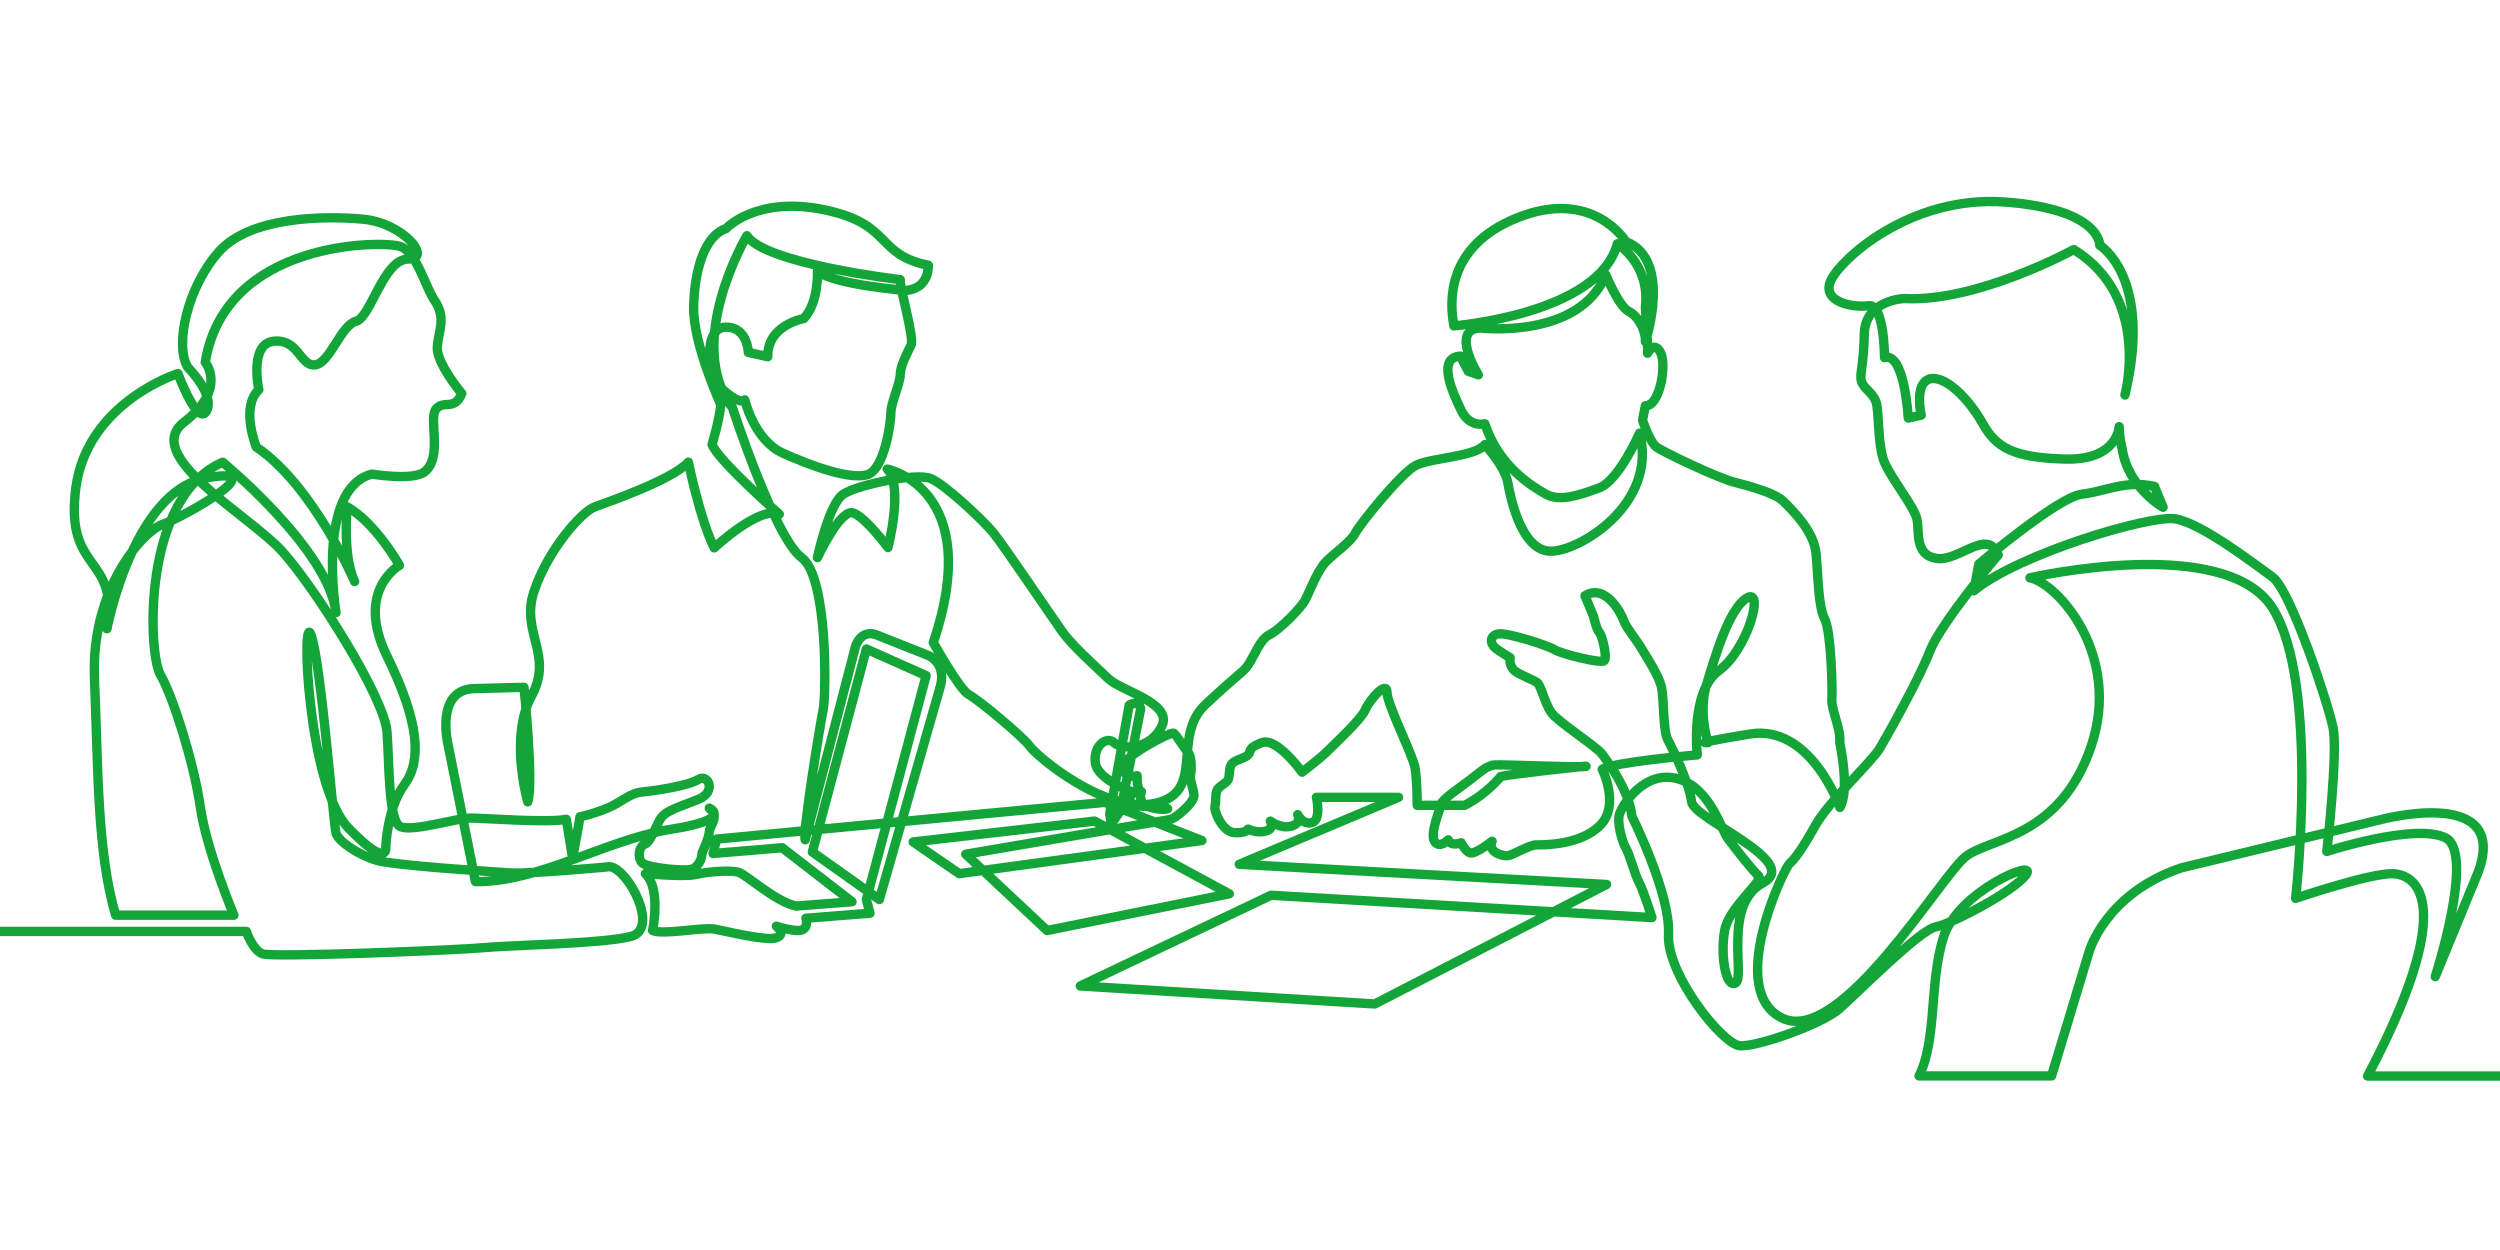
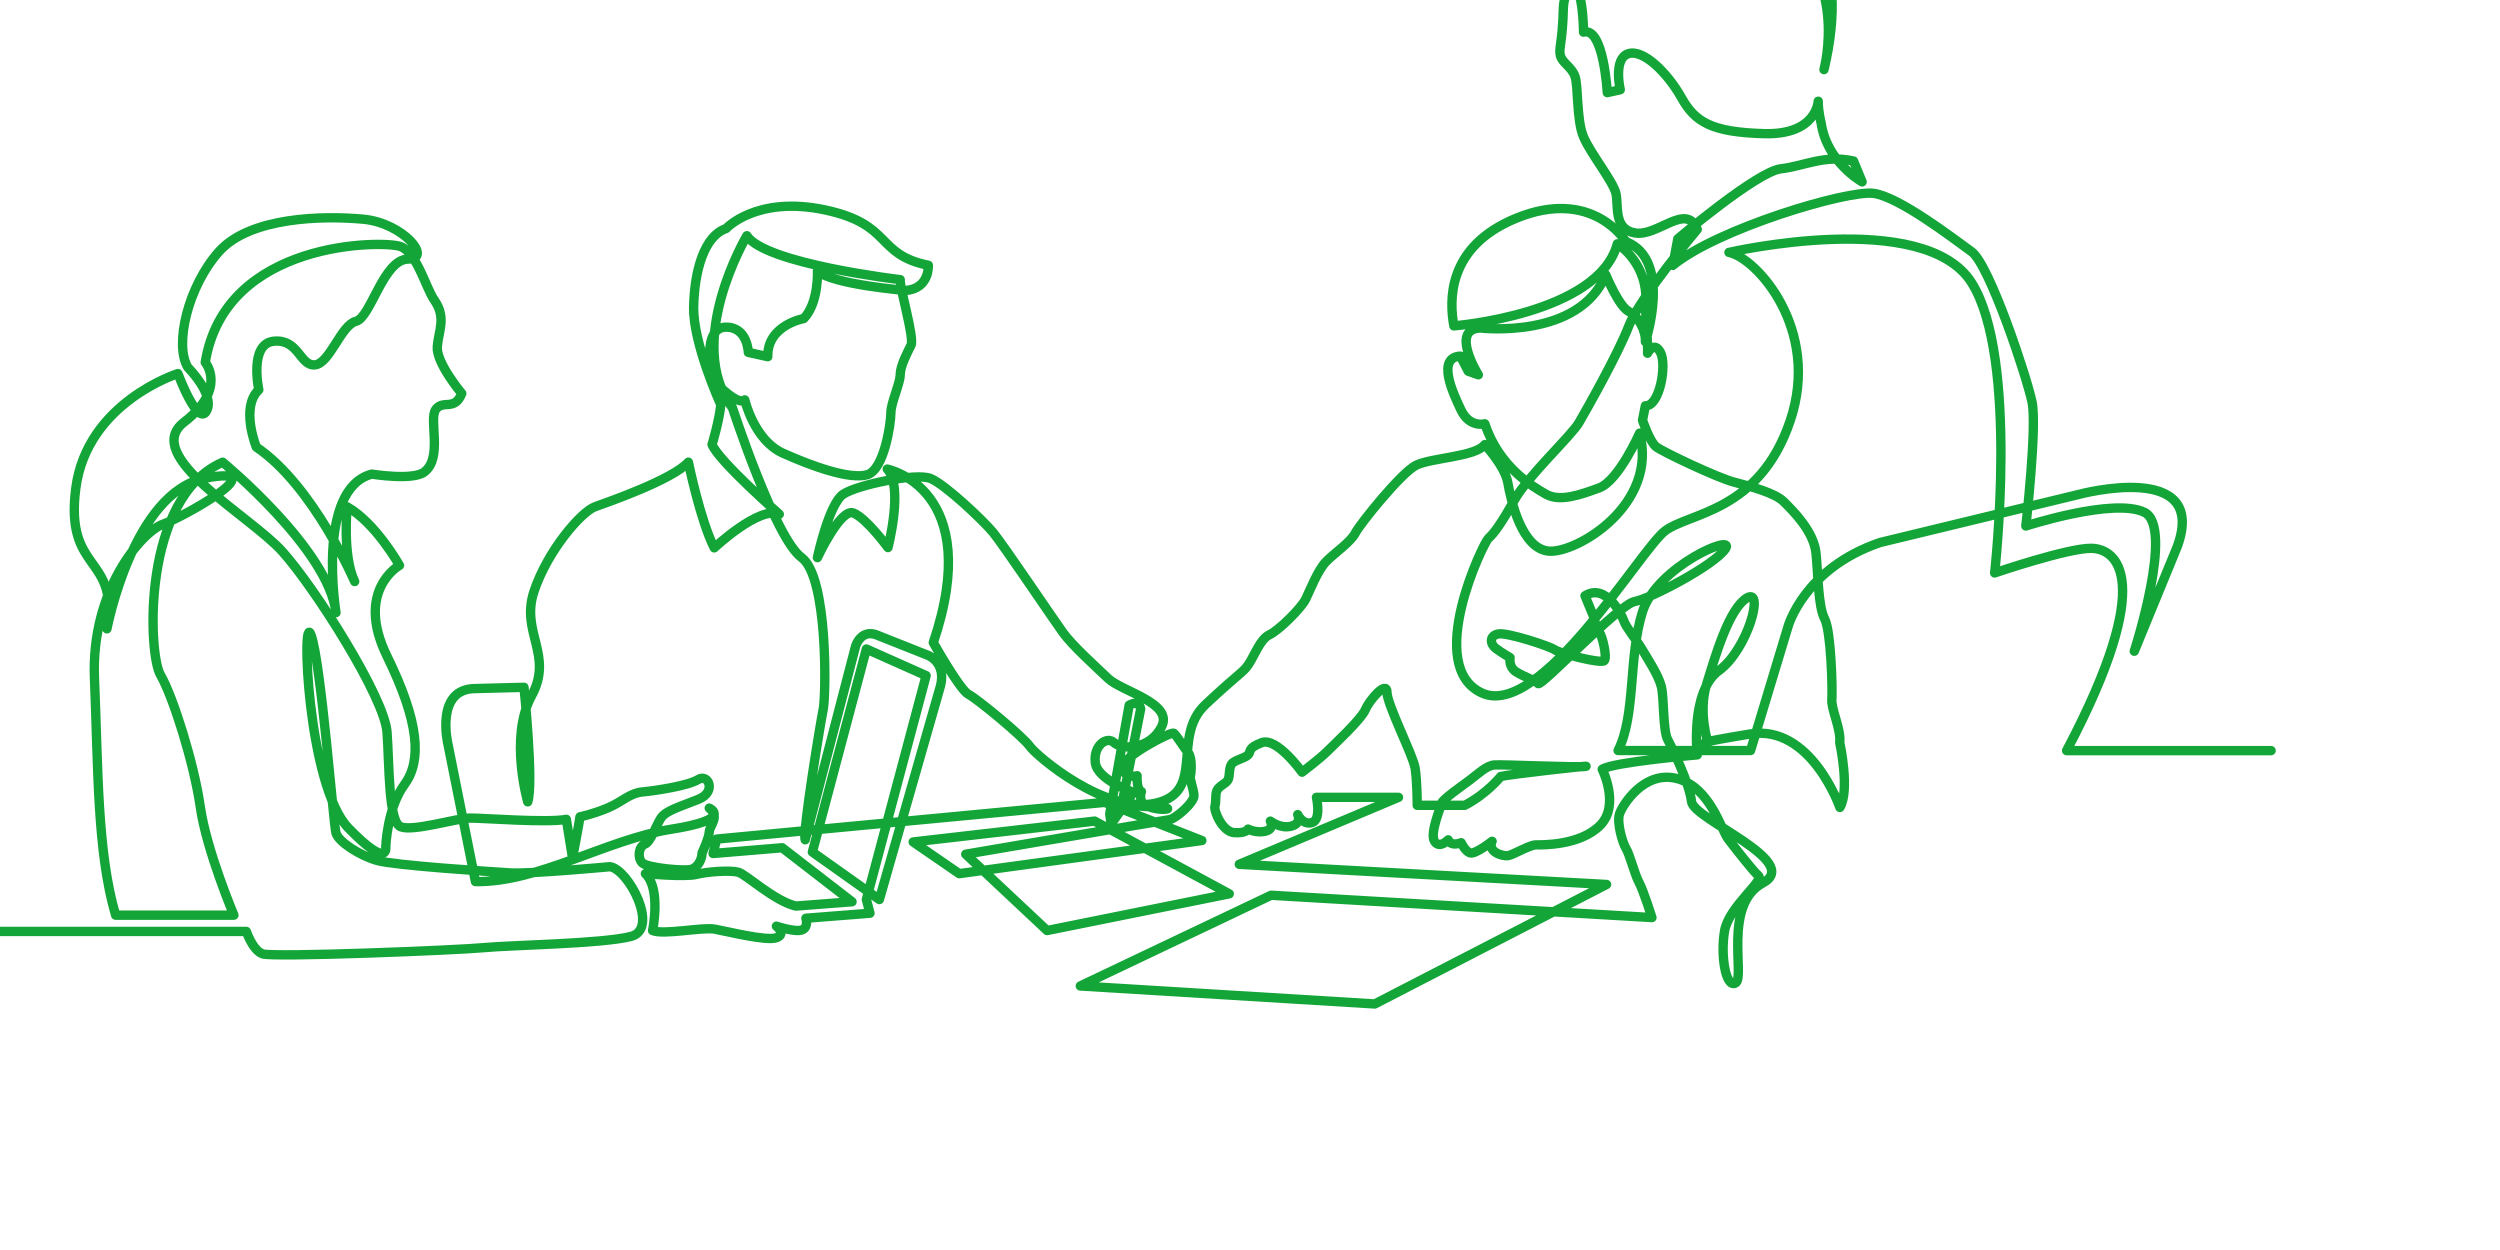
<svg xmlns="http://www.w3.org/2000/svg" id="_ŽÓť_1" data-name=" ŽÓť 1" viewBox="0 0 800 400">
-   <path d="M-14,298.06h92.83s1.99,5.98,5.18,7.17c3.19,1.2,62.95-1.2,70.92-1.99,7.97-.8,37.85-1.2,47.01-3.59,9.16-2.39-.8-21.51-6.77-22.31,0,0-25.5,2.39-31.87,1.99-6.37-.4-37.05-2.39-42.63-3.98-5.58-1.59-12.35-5.98-13.15-8.77-.8-2.79-4.78-54.58-7.97-63.35-3.19-8.77-1.2,48.21,11.95,61.75,13.15,13.55,11.95,5.98,11.95,5.98,0,0,.4-12.35,5.98-19.92,5.58-7.57,4.78-19.92-5.58-41.04-10.36-21.12,3.98-29.08,3.98-29.08,0,0-7.57-13.55-16.73-18.73,0,0-1.59,15.54,2.39,23.9,0,0-13.15-30.68-31.47-43.03,0,0-5.18-12.75.8-18.33,0,0-3.19-14.74,4.78-15.54,7.97-.8,8.37,7.97,13.15,7.57,4.78-.4,8.37-12.75,13.15-13.94,4.78-1.2,8.77-19.92,16.73-19.92s-1.59-11.55-14.34-12.75c-12.75-1.2-36.26-.8-46.22,10.36s-14.34,29.88-9.96,37.05c0,0,8.77,8.77,5.98,13.94-2.79,5.18-9.16-11.95-9.16-11.95,0,0-29.08,9.16-32.67,36.65-3.59,27.49,13.94,21.12,9.96,45.02,0,0,8.36-43.8,31.47-48.21,23.11-4.41-7.09,12.48-13.55,14.74-6.46,2.27-23.11,20.72-21.91,49.4,1.2,28.69.8,55.38,6.77,75.7h37.85s-8.77-20.72-10.76-34.66c-1.99-13.94-8.77-35.46-12.75-42.23-3.98-6.77-5.98-56.82,19.92-68.05,0,0,33.87,27.81,36.26,48.13,0,0-6.48-39.55,11.45-44.33,0,0,13.15,2.16,16.84-.69,5.97-4.61,1.27-16.85,3.66-20.04,2.39-3.19,5.99.69,8.29-5.06,0,0-8.23-9.81-7.83-14.98s2.99-9.22-.94-14.9c-2.77-4-5.58-15.14-10.76-17.13-5.18-1.99-56.21-2.34-62.55,37.05,0,0,7.17,8.37-6.77,19.12-13.94,10.76,21.12,29.88,31.47,41.44,10.36,11.55,32.67,46.61,33.47,57.77.8,11.16.4,28.69,4.38,30.28,3.98,1.59,17.93-2.79,22.31-2.79s24.7,1.59,30.68.4l1.99,12.35s1.99-10.36,2.39-13.15c0,0,3.98-.8,8.77-2.79,4.78-1.99,7.02-4.78,11.28-5.18,4.26-.4,14.62-1.99,17.8-3.98,3.19-1.99,5.98,3.98,0,6.37-5.98,2.39-10.36,3.59-11.95,5.98-1.59,2.39-3.19,7.57-5.18,8.37-1.99.8-2.39,4.38-.8,5.98,1.59,1.59,13.94,2.79,15.94,1.99,1.99-.8,3.19-3.19,3.19-5.18,0,0,2.24-4.78,2.32-6.77.07-1.99,3.51-4.78,0-7.57,0,0,8.04,3.59-12.28,6.77-20.32,3.19-42.63,17.13-62.55,16.73l-8.77-43.83s-4.38-17.93,8.77-17.93l15.54-.4s3.16,30.77,1.2,36.65c0,0-5.98-20.72,1.2-33.87,7.17-13.15-3.59-20.32.8-33.47,4.38-13.15,15.14-25.5,19.52-27.09,4.38-1.59,24.7-8.62,29.88-14.27,0,0,3.81,18.65,8.28,27.42,0,0,14.43-13.55,20.81-10.76,0,0-19.52-17.13-21.51-22.31,0,0,2.39-7.97,2.79-12.75,0,0-8.91-19.49-8.68-31.24.23-11.75,3.46-22.81,10.37-25.11,0,0,9.68-10.6,31.56-5.99,21.89,4.61,16.13,14.28,33.17,17.74,0,0,.46,7.37-7.14,8.06,0,0-23.27-1.84-28.34-6.22,0,0,.46,10.14-4.38,15.2,0,0-11.75,2.07-11.52,12.21l-6.22-1.38s-.23-8.29-7.37-8.06c-7.14.23-5.99,15.44-.46,20.27s6.68,2.99,6.68,2.99c0,0,2.99,12.9,12.21,17.05,9.22,4.15,21.43,8.52,26.95,6.91s7.6-16.59,7.6-19.81,2.99-9.45,2.99-12.21,2.3-7.14,3.46-9.45c1.15-2.3-3.69-18.43-3.46-20.96,0,0-43.31-5.07-49.07-14.05,0,0-20.27,34.1-4.61,55.06,0,0,13.59,41.7,22.12,47.92,8.52,6.22,7.83,44.23,6.91,48.61-.92,4.38-6.68,39.62-5.76,41.7l16.13-61.97s1.61-5.3,6.45-3.69l16.82,6.68s5.75,2.3,3.91,9.68l-19.58,68.42-21.43-15.2,17.28-64.97,19.12,8.52-19.12,71.65,1.15,4.38-20.5,1.61s.92,2.76-1.15,3.69c-2.07.92-8.29-1.15-8.29-1.15,0,0,3.23,2.53,0,3.69-3.23,1.15-15.9-2.07-19.81-2.76-3.92-.69-16.38,1.94-19.81.46,0,0,2.76-13.36-2.3-18.2,0,0,12.67,1.15,16.36.23s10.83-1.38,13.36-.69c2.53.69,11.52,9.22,18.43,10.83l17.97-1.38-22.35-17.28-22.12,1.84,1.15-4.61,124.17-11.75,31.1,12.21-77.64,10.6-14.74-10.14,58.06-6.68,43.08,23.27-58.29,11.75-26.03-24.42s63.35-10.83,65.2-11.06c1.84-.23,8.06-5.53,7.83-7.83-.23-2.3-1.38-5.07-1.15-5.99.23-.92.69-5.99-.69-7.6-1.38-1.61-3.69-5.53-4.61-6.22s-16.36,7.6-16.36,10.6,2.76,3.46,4.61,2.99c0,0-.23,4.61,1.38,5.07,0,0-.92,2.53.69,3.92s5.99,2.07,7.6,1.61c1.61-.46-13.82-.92-14.51-1.61l5.99-30.41s-.46-2.99-3.69-1.15l-6.22,34.79.46,3.23,7.14-10.14s-11.52-3.92-12.21-9.45,3.69-8.64,5.99-6.45c2.3,2.19,11.29,2.53,15.2-5.07,3.92-7.6-12.67-11.29-17.05-15.44-4.38-4.15-11.52-10.6-14.51-14.74-2.99-4.15-19.12-28.11-22.35-32.02-3.23-3.92-15.44-15.44-20.04-17.28-4.61-1.84-23.27,2-27.88,5.03s-8.29,20.31-8.29,20.31c0,0,7.37-15.9,11.52-14.28,4.15,1.61,11.06,11.06,11.06,11.06,0,0,5.07-19.58-.23-25.11,0,0,31.33,6.22,14.74,55.52,0,0,8.52,15.2,11.29,16.59s17.51,13.59,19.58,16.59c2.07,2.99,24.19,21.89,40.32,18.2,16.13-3.69,4.84-21.19,15.9-31.56,11.06-10.37,11.98-10.14,13.82-12.9,1.84-2.76,3.69-8.06,6.68-9.45,2.99-1.38,10.14-8.52,11.52-11.29s3.92-9.45,6.68-12.21,7.83-6.22,9.22-8.98,14.63-19.31,19.47-21.73c4.84-2.42,19-2.69,22-6.61,0,0,6.45,6.91,7.37,12.21.92,5.3,4.38,21.43,13.36,21.89,8.98.46,34.79-14.97,28.8-37.78,0,0-6.68,15.2-12.9,17.51-6.22,2.3-12.67,4.53-17.05,2.04-4.38-2.5-14.97-8.72-19.58-22.54,0,0-4.84,1.38-7.6-4.38s-7.83-16.82-.23-17.28l2.53,4.84,3.23,1.15s-9.22-14.74.69-14.97c0,0,31.56,3.69,40.09-17.05,0,0,4.15,10.14,7.37,11.75,3.23,1.61,5.53,6.45,5.3,9.68,0,0,8.75-26.26-6.22-32.02,0,0-10.6-17.51-35.06-7.52-22.53,9.2-21.39,26.87-20,34.47,0,0,46.31-3.69,52.3-26.26,0,0,10.6,6.45,8.98,20.27,0,0,.92,13.36.69,14.74,0,0,2.07-4.15,4.15-.23,2.07,3.92-.23,17.28-4.84,17.05l-.92,4.61s2.3,6.91,4.38,8.52,19.58,9.91,24.88,11.29c5.3,1.38,13.13,3.46,15.9,6.22s9.68,9.45,10.37,16.59c.69,7.14.69,17.05,2.76,20.96,2.07,3.92,2.53,22.58,2.3,25.8-.23,3.23,2.99,9.45,2.53,13.82,0,0,3.32,15.2.05,20.73,0,0-9.26-26.72-28.84-23.5-19.58,3.23-13.36,2.76-13.36,2.76,0,0-3.23-9.68-.46-18.66,2.76-8.98,7.14-24.19,12.9-27.65,5.76-3.46.23,16.59-8.98,23.27-9.22,6.68-6.91,26.95-6.91,26.95,0,0-26.95,2.3-30.41,4.61,0,0,5.76,11.52-.69,17.97-6.45,6.45-18.43,6.22-20.5,6.22s-7.37,3.23-8.98,3.46c-1.61.23-6.68-1.15-5.07-4.61,0,0-5.53,4.38-7.14,3.69s-2.76-3.23-2.76-3.23c0,0-3.23,1.38-4.15-.92,0,0-2.76,2.99-4.38.46-1.61-2.53,2.07-11.06,2.3-12.21s6.22-5.3,8.98-7.37c2.76-2.07,5.3-4.61,7.83-4.84,2.53-.23,26.95.92,29.26.46,2.3-.46-24.42,2.53-27.18,3.23,0,0-4.38,5.53-11.52,9.22h-15.2s0-7.83-.69-11.98-8.98-20.27-8.98-24.19-5.53,2.3-6.91,5.53c-1.38,3.23-10.37,11.52-12.44,13.59s-7.83,6.45-7.83,6.45c0,0-8.06-11.29-12.9-9.45s-3.23,2.76-4.38,3.92-4.38,1.61-5.3,2.99c-.92,1.38-.46,3.92-1.15,5.07-.69,1.15-2.76,1.84-3.46,3.23s-.23,3.69-.69,5.07,2.3,8.29,6.22,8.52c3.92.23,4.38-1.15,4.38-1.15,0,0,2.53,1.38,5.53.69,2.99-.69,1.61-3.23,1.61-3.23,0,0,3.23,2.53,6.68,1.61,3.46-.92,2.07-3.69,2.07-3.69,0,0,1.61,3.46,4.61,2.53s1.38-8.06,1.38-8.06h26.26l-50.95,21.43,117.53,6.45-74.18,38.24-94.22-5.76,61.05-29.03,121.87,7.14s-2.76-8.75-4.15-11.29c-1.38-2.53-2.99-8.98-4.15-10.83-1.15-1.84-2.99-8.29-2.07-11.06.92-2.76,7.83-14.05,18.43-11.29s14.05,16.36,16.36,19.35c2.3,2.99,7.83,10.14,9.68,11.75,1.84,1.61-9.45,9.91-10.83,17.51-1.38,7.6.23,18.43,3.46,16.82,3.23-1.61-4.15-25.11,8.75-32.02,12.9-6.91-22.18-20.36-22.81-26.03-.63-5.67-5.99-16.82-7.6-19.81-1.61-2.99-1.15-13.36-2.07-17.05-.92-3.69-4.61-9.22-6.22-11.98-1.61-2.76-5.07-6.91-5.76-8.98s-5.76-12.21-12.44-8.06l2.76,6.68s.92,4.15,1.84,5.07,2.53,7.83,1.61,8.98c-.92,1.15-14.28-2.3-15.9-3.46-1.61-1.15-14.97-5.53-17.97-5.07-2.99.46-2.76,3.23-.92,4.61s4.61,2.99,4.61,2.99c0,0-.46,2.3,1.15,3.92s6.91,3.23,7.83,4.38c.92,1.15,2.3,6.45,4.15,9.22,1.84,2.76,14.05,10.6,16.13,13.13,0,0,8.98,11.29,9.68,20.04,0,0,12.44,24.88,11.75,37.78-.69,12.9,17.28,35.25,22.81,35.71,5.53.46,26.26-6.91,31.79-11.75s25.8-25.34,30.87-26.26c5.07-.92,25.34-11.52,29.03-16.82,3.69-5.3-21.89,5.53-26.49,20.04-4.61,14.51-2.07,32.94-7.83,44.46h42.39l11.98-39.62s5.07-18.66,29.49-26.95l63.81-15.44s41.24-11.06,31.33,16.59l-13.82,33.64s12.89-39.8,3.23-44.46c-9.84-4.75-37.93,4.39-37.93,4.39,0,0,3.61-31.8,1.99-39.63-1.61-7.83-13.59-44-19.35-48.15-5.76-4.15-23.04-17.51-31.33-18.66-8.29-1.15-49.99,11.29-64.28,23.04l1.61-8.52s25.34-21.5,32.94-22.38c7.6-.88,13.82-4.57,23.27-2.5l2.76,6.68s-11.29-6.22-13.13-18.89c0,0-.92-3.46-.92-6.91,0,0-.46,10.83-17.28,10.37-16.82-.46-22.12-3.69-26.49-11.52-4.38-7.83-12.21-15.67-17.05-14.05-4.84,1.61-2.53,11.52-2.53,11.52l-4.15.92s-1.15-21.19-7.6-19.35c0,0,0-17.28-5.07-16.59-5.07.69-14.97-1.15-12.21-7.83,2.76-6.68,25.34-27.65,55.98-25.34,30.64,2.3,30.18,13.82,30.18,13.82,0,0,17.05,10.14,8.06,47.92,0,0,8.52-31.18-16.36-46.54,0,0-30.96,16.96-54.37,15.67,0,0-12.44.46-12.67,11.29-.23,10.83-1.61,12.9-.92,15.2.69,2.3,3.46,3.46,4.61,6.45s.46,14.05,2.76,19.46,9.45,14.17,10.37,18.09c.92,3.92-.92,11.52,6.22,12.67,7.14,1.15,16.36-9.91,19.81-1.15,0,0-18.43,21.89-21.89,30.87-3.46,8.98-13.36,26.49-15.9,30.87-2.53,4.38-16.36,17.05-20.73,24.88-4.38,7.83-6.68,10.83-8.29,12.21s-20.73,41.01-2.07,49.53c18.66,8.52,50.68-45.85,58.52-51.84,7.83-5.99,30.18-5.99,40.09-35.25,9.91-29.26-10.77-52.18-19.58-53.91,0,0,62.46-14.37,77.64,9.68,15.18,24.04,7.38,92.89,7.38,92.89,0,0,23.71-8.09,31.09-7.88,7.83.23,20.96,9.68-8.06,64.74h65.43" fill="none" stroke="#13a538" stroke-linecap="round" stroke-linejoin="round" stroke-width="3" />
+   <path d="M-14,298.06h92.83s1.99,5.98,5.18,7.17c3.19,1.2,62.95-1.2,70.92-1.99,7.97-.8,37.85-1.2,47.01-3.59,9.16-2.39-.8-21.51-6.77-22.31,0,0-25.5,2.39-31.87,1.99-6.37-.4-37.05-2.39-42.63-3.98-5.58-1.59-12.35-5.98-13.15-8.77-.8-2.79-4.78-54.58-7.97-63.35-3.19-8.77-1.2,48.21,11.95,61.75,13.15,13.55,11.95,5.98,11.95,5.98,0,0,.4-12.35,5.98-19.92,5.58-7.57,4.78-19.92-5.58-41.04-10.36-21.12,3.98-29.08,3.98-29.08,0,0-7.57-13.55-16.73-18.73,0,0-1.59,15.54,2.39,23.9,0,0-13.15-30.68-31.47-43.03,0,0-5.18-12.75.8-18.33,0,0-3.19-14.74,4.78-15.54,7.97-.8,8.37,7.97,13.15,7.57,4.78-.4,8.37-12.75,13.15-13.94,4.78-1.2,8.77-19.92,16.73-19.92s-1.59-11.55-14.34-12.75c-12.75-1.2-36.26-.8-46.22,10.36s-14.34,29.88-9.96,37.05c0,0,8.77,8.77,5.98,13.94-2.79,5.18-9.16-11.95-9.16-11.95,0,0-29.08,9.16-32.67,36.65-3.59,27.49,13.94,21.12,9.96,45.02,0,0,8.36-43.8,31.47-48.21,23.11-4.41-7.09,12.48-13.55,14.74-6.46,2.27-23.11,20.72-21.91,49.4,1.2,28.69.8,55.38,6.77,75.7h37.85s-8.77-20.72-10.76-34.66c-1.99-13.94-8.77-35.46-12.75-42.23-3.98-6.77-5.98-56.82,19.92-68.05,0,0,33.87,27.81,36.26,48.13,0,0-6.48-39.55,11.45-44.33,0,0,13.15,2.16,16.84-.69,5.97-4.61,1.27-16.85,3.66-20.04,2.39-3.19,5.99.69,8.29-5.06,0,0-8.23-9.81-7.83-14.98s2.99-9.22-.94-14.9c-2.77-4-5.58-15.14-10.76-17.13-5.18-1.99-56.21-2.34-62.55,37.05,0,0,7.17,8.37-6.77,19.12-13.94,10.76,21.12,29.88,31.47,41.44,10.36,11.55,32.67,46.61,33.47,57.77.8,11.16.4,28.69,4.38,30.28,3.98,1.59,17.93-2.79,22.31-2.79s24.7,1.59,30.68.4l1.99,12.35s1.99-10.36,2.39-13.15c0,0,3.98-.8,8.77-2.79,4.78-1.99,7.02-4.78,11.28-5.18,4.26-.4,14.62-1.99,17.8-3.98,3.19-1.99,5.98,3.98,0,6.37-5.98,2.39-10.36,3.59-11.95,5.98-1.59,2.39-3.19,7.57-5.18,8.37-1.99.8-2.39,4.38-.8,5.98,1.59,1.59,13.94,2.79,15.94,1.99,1.99-.8,3.19-3.19,3.19-5.18,0,0,2.24-4.78,2.32-6.77.07-1.99,3.51-4.78,0-7.57,0,0,8.04,3.59-12.28,6.77-20.32,3.19-42.63,17.13-62.55,16.73l-8.77-43.83s-4.38-17.93,8.77-17.93l15.54-.4s3.16,30.77,1.2,36.65c0,0-5.98-20.72,1.2-33.87,7.17-13.15-3.59-20.32.8-33.47,4.38-13.15,15.14-25.5,19.52-27.09,4.38-1.59,24.7-8.62,29.88-14.27,0,0,3.81,18.65,8.28,27.42,0,0,14.43-13.55,20.81-10.76,0,0-19.52-17.13-21.51-22.31,0,0,2.39-7.97,2.79-12.75,0,0-8.91-19.49-8.68-31.24.23-11.75,3.46-22.81,10.37-25.11,0,0,9.68-10.6,31.56-5.99,21.89,4.61,16.13,14.28,33.17,17.74,0,0,.46,7.37-7.14,8.06,0,0-23.27-1.84-28.34-6.22,0,0,.46,10.14-4.38,15.2,0,0-11.75,2.07-11.52,12.21l-6.22-1.38s-.23-8.29-7.37-8.06c-7.14.23-5.99,15.44-.46,20.27s6.68,2.99,6.68,2.99c0,0,2.99,12.9,12.21,17.05,9.22,4.15,21.43,8.52,26.95,6.91s7.6-16.59,7.6-19.81,2.99-9.45,2.99-12.21,2.3-7.14,3.46-9.45c1.15-2.3-3.69-18.43-3.46-20.96,0,0-43.31-5.07-49.07-14.05,0,0-20.27,34.1-4.61,55.06,0,0,13.59,41.7,22.12,47.92,8.52,6.22,7.83,44.23,6.91,48.61-.92,4.38-6.68,39.62-5.76,41.7l16.13-61.97s1.61-5.3,6.45-3.69l16.82,6.68s5.75,2.3,3.91,9.68l-19.58,68.42-21.43-15.2,17.28-64.97,19.12,8.52-19.12,71.65,1.15,4.38-20.5,1.61s.92,2.76-1.15,3.69c-2.07.92-8.29-1.15-8.29-1.15,0,0,3.23,2.53,0,3.69-3.23,1.15-15.9-2.07-19.81-2.76-3.92-.69-16.38,1.94-19.81.46,0,0,2.76-13.36-2.3-18.2,0,0,12.67,1.15,16.36.23s10.83-1.38,13.36-.69c2.53.69,11.52,9.22,18.43,10.83l17.97-1.38-22.35-17.28-22.12,1.84,1.15-4.61,124.17-11.75,31.1,12.21-77.64,10.6-14.74-10.14,58.06-6.68,43.08,23.27-58.29,11.75-26.03-24.42s63.35-10.83,65.2-11.06c1.84-.23,8.06-5.53,7.83-7.83-.23-2.3-1.38-5.07-1.15-5.99.23-.92.69-5.99-.69-7.6-1.38-1.61-3.69-5.53-4.61-6.22s-16.36,7.6-16.36,10.6,2.76,3.46,4.61,2.99c0,0-.23,4.61,1.38,5.07,0,0-.92,2.53.69,3.92s5.99,2.07,7.6,1.61c1.61-.46-13.82-.92-14.51-1.61l5.99-30.41s-.46-2.99-3.69-1.15l-6.22,34.79.46,3.23,7.14-10.14s-11.52-3.92-12.21-9.45,3.69-8.64,5.99-6.45c2.3,2.19,11.29,2.53,15.2-5.07,3.92-7.6-12.67-11.29-17.05-15.44-4.38-4.15-11.52-10.6-14.51-14.74-2.99-4.15-19.12-28.11-22.35-32.02-3.23-3.92-15.44-15.44-20.04-17.28-4.61-1.84-23.27,2-27.88,5.03s-8.29,20.31-8.29,20.31c0,0,7.37-15.9,11.52-14.28,4.15,1.61,11.06,11.06,11.06,11.06,0,0,5.07-19.58-.23-25.11,0,0,31.33,6.22,14.74,55.52,0,0,8.52,15.2,11.29,16.59s17.51,13.59,19.58,16.59c2.07,2.99,24.19,21.89,40.32,18.2,16.13-3.69,4.84-21.19,15.9-31.56,11.06-10.37,11.98-10.14,13.82-12.9,1.84-2.76,3.69-8.06,6.68-9.45,2.99-1.38,10.14-8.52,11.52-11.29s3.92-9.45,6.68-12.21,7.83-6.22,9.22-8.98,14.63-19.31,19.47-21.73c4.84-2.42,19-2.69,22-6.61,0,0,6.45,6.91,7.37,12.21.92,5.3,4.38,21.43,13.36,21.89,8.98.46,34.79-14.97,28.8-37.78,0,0-6.68,15.2-12.9,17.51-6.22,2.3-12.67,4.53-17.05,2.04-4.38-2.5-14.97-8.72-19.58-22.54,0,0-4.84,1.38-7.6-4.38s-7.83-16.82-.23-17.28l2.53,4.84,3.23,1.15s-9.22-14.74.69-14.97c0,0,31.56,3.69,40.09-17.05,0,0,4.15,10.14,7.37,11.75,3.23,1.61,5.53,6.45,5.3,9.68,0,0,8.75-26.26-6.22-32.02,0,0-10.6-17.51-35.06-7.52-22.53,9.2-21.39,26.87-20,34.47,0,0,46.31-3.69,52.3-26.26,0,0,10.6,6.45,8.98,20.27,0,0,.92,13.36.69,14.74,0,0,2.07-4.15,4.15-.23,2.07,3.92-.23,17.28-4.84,17.05l-.92,4.61s2.3,6.91,4.38,8.52,19.58,9.91,24.88,11.29c5.3,1.38,13.13,3.46,15.9,6.22s9.68,9.45,10.37,16.59c.69,7.14.69,17.05,2.76,20.96,2.07,3.92,2.53,22.58,2.3,25.8-.23,3.23,2.99,9.45,2.53,13.82,0,0,3.32,15.2.05,20.73,0,0-9.26-26.72-28.84-23.5-19.58,3.23-13.36,2.76-13.36,2.76,0,0-3.23-9.68-.46-18.66,2.76-8.98,7.14-24.19,12.9-27.65,5.76-3.46.23,16.59-8.98,23.27-9.22,6.68-6.91,26.95-6.91,26.95,0,0-26.95,2.3-30.41,4.61,0,0,5.76,11.52-.69,17.97-6.45,6.45-18.43,6.22-20.5,6.22s-7.37,3.23-8.98,3.46c-1.61.23-6.68-1.15-5.07-4.61,0,0-5.53,4.38-7.14,3.69s-2.76-3.23-2.76-3.23c0,0-3.23,1.38-4.15-.92,0,0-2.76,2.99-4.38.46-1.61-2.53,2.07-11.06,2.3-12.21s6.22-5.3,8.98-7.37c2.76-2.07,5.3-4.61,7.83-4.84,2.53-.23,26.95.92,29.26.46,2.3-.46-24.42,2.53-27.18,3.23,0,0-4.38,5.53-11.52,9.22h-15.2s0-7.83-.69-11.98-8.98-20.27-8.98-24.19-5.53,2.3-6.91,5.53c-1.38,3.23-10.37,11.52-12.44,13.59s-7.83,6.45-7.83,6.45c0,0-8.06-11.29-12.9-9.45s-3.23,2.76-4.38,3.92-4.38,1.61-5.3,2.99c-.92,1.38-.46,3.92-1.15,5.07-.69,1.15-2.76,1.84-3.46,3.23s-.23,3.69-.69,5.07,2.3,8.29,6.22,8.52c3.92.23,4.38-1.15,4.38-1.15,0,0,2.53,1.38,5.53.69,2.99-.69,1.61-3.23,1.61-3.23,0,0,3.23,2.53,6.68,1.61,3.46-.92,2.07-3.69,2.07-3.69,0,0,1.61,3.46,4.61,2.53s1.38-8.06,1.38-8.06h26.26l-50.95,21.43,117.53,6.45-74.18,38.24-94.22-5.76,61.05-29.03,121.87,7.14s-2.76-8.75-4.15-11.29c-1.38-2.53-2.99-8.98-4.15-10.83-1.15-1.84-2.99-8.29-2.07-11.06.92-2.76,7.83-14.05,18.43-11.29s14.05,16.36,16.36,19.35c2.3,2.99,7.83,10.14,9.68,11.75,1.84,1.61-9.45,9.91-10.83,17.51-1.38,7.6.23,18.43,3.46,16.82,3.23-1.61-4.15-25.11,8.75-32.02,12.9-6.91-22.18-20.36-22.81-26.03-.63-5.67-5.99-16.82-7.6-19.81-1.61-2.99-1.15-13.36-2.07-17.05-.92-3.69-4.61-9.22-6.22-11.98-1.61-2.76-5.07-6.91-5.76-8.98s-5.76-12.21-12.44-8.06l2.76,6.68s.92,4.15,1.84,5.07,2.53,7.83,1.61,8.98c-.92,1.15-14.28-2.3-15.9-3.46-1.61-1.15-14.97-5.53-17.97-5.07-2.99.46-2.76,3.23-.92,4.61s4.61,2.99,4.61,2.99c0,0-.46,2.3,1.15,3.92s6.91,3.23,7.83,4.38s25.8-25.34,30.87-26.26c5.07-.92,25.34-11.52,29.03-16.82,3.69-5.3-21.89,5.53-26.49,20.04-4.61,14.51-2.07,32.94-7.83,44.46h42.39l11.98-39.62s5.07-18.66,29.49-26.95l63.81-15.44s41.24-11.06,31.33,16.59l-13.82,33.64s12.89-39.8,3.23-44.46c-9.84-4.75-37.93,4.39-37.93,4.39,0,0,3.61-31.8,1.99-39.63-1.61-7.83-13.59-44-19.35-48.15-5.76-4.15-23.04-17.51-31.33-18.66-8.29-1.15-49.99,11.29-64.28,23.04l1.61-8.52s25.34-21.5,32.94-22.38c7.6-.88,13.82-4.57,23.27-2.5l2.76,6.68s-11.29-6.22-13.13-18.89c0,0-.92-3.46-.92-6.91,0,0-.46,10.83-17.28,10.37-16.82-.46-22.12-3.69-26.49-11.52-4.38-7.83-12.21-15.67-17.05-14.05-4.84,1.61-2.53,11.52-2.53,11.52l-4.15.92s-1.15-21.19-7.6-19.35c0,0,0-17.28-5.07-16.59-5.07.69-14.97-1.15-12.21-7.83,2.76-6.68,25.34-27.65,55.98-25.34,30.64,2.3,30.18,13.82,30.18,13.82,0,0,17.05,10.14,8.06,47.92,0,0,8.52-31.18-16.36-46.54,0,0-30.96,16.96-54.37,15.67,0,0-12.44.46-12.67,11.29-.23,10.83-1.61,12.9-.92,15.2.69,2.3,3.46,3.46,4.61,6.45s.46,14.05,2.76,19.46,9.45,14.17,10.37,18.09c.92,3.92-.92,11.52,6.22,12.67,7.14,1.15,16.36-9.91,19.81-1.15,0,0-18.43,21.89-21.89,30.87-3.46,8.98-13.36,26.49-15.9,30.87-2.53,4.38-16.36,17.05-20.73,24.88-4.38,7.83-6.68,10.83-8.29,12.21s-20.73,41.01-2.07,49.53c18.66,8.52,50.68-45.85,58.52-51.84,7.83-5.99,30.18-5.99,40.09-35.25,9.91-29.26-10.77-52.18-19.58-53.91,0,0,62.46-14.37,77.64,9.68,15.18,24.04,7.38,92.89,7.38,92.89,0,0,23.71-8.09,31.09-7.88,7.83.23,20.96,9.68-8.06,64.74h65.43" fill="none" stroke="#13a538" stroke-linecap="round" stroke-linejoin="round" stroke-width="3" />
</svg>